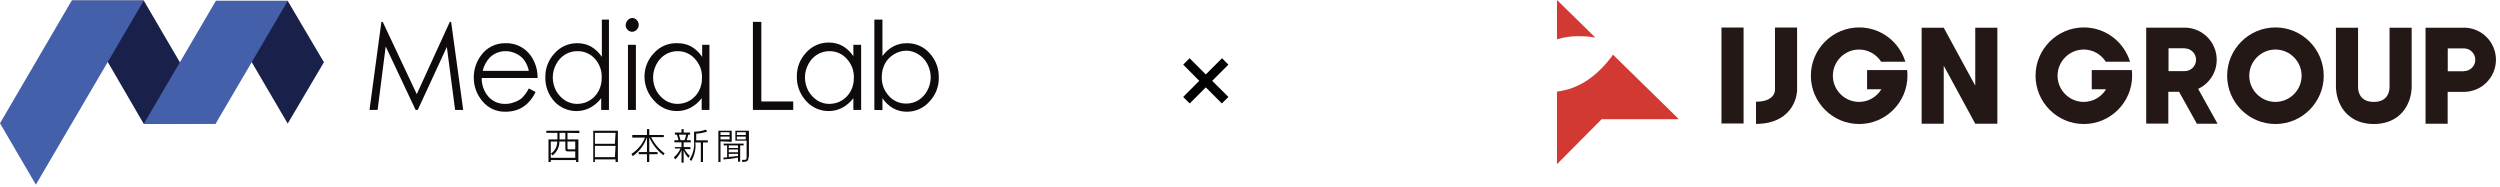
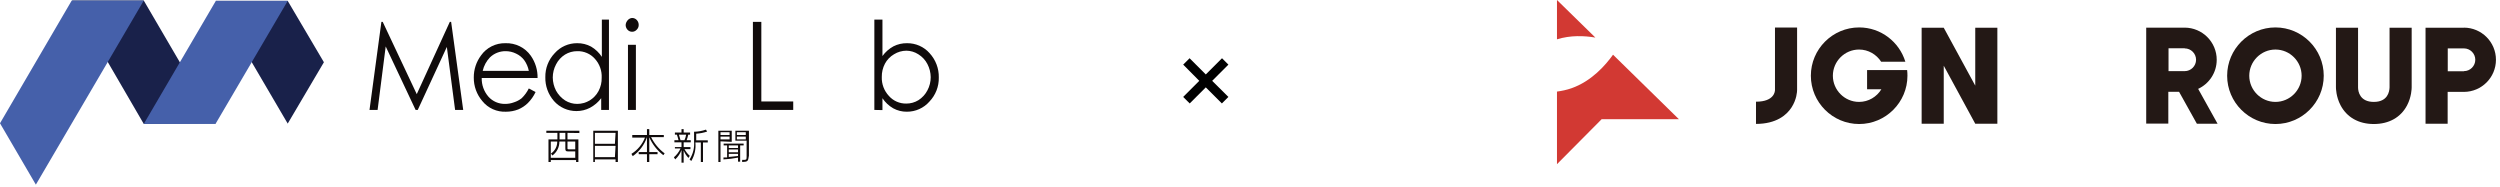
<svg xmlns="http://www.w3.org/2000/svg" width="509" height="38" viewBox="0 0 509 38" fill="none">
  <path d="M242.224 21.061L240.898 19.735L244.174 16.459L240.898 13.157L242.198 11.857L245.5 15.159L248.802 11.857L250.102 13.157L246.8 16.459L250.102 19.735L248.776 21.061L245.5 17.785L242.224 21.061Z" fill="black" />
-   <path d="M354.993 5.606H350.491V25.144H354.993V5.606Z" fill="#231815" />
  <path d="M357.521 25.208V20.706C361.28 20.706 361.386 18.561 361.386 18.327V5.606H365.888V18.327C365.888 18.624 365.824 20.238 364.741 21.895C363.743 23.424 361.662 25.229 357.499 25.229L357.521 25.208Z" fill="#231815" />
  <path d="M388.272 14.271H380.138V18.178H383.047C382.113 19.707 380.435 20.748 378.503 20.748C375.572 20.748 373.172 18.348 373.172 15.418C373.172 12.487 375.572 10.087 378.503 10.087C380.393 10.087 382.049 11.085 383.005 12.572H387.932C386.7 8.537 382.962 5.585 378.524 5.585C373.108 5.585 368.691 10.002 368.691 15.418C368.691 20.833 373.108 25.25 378.524 25.25C383.939 25.25 388.356 20.833 388.356 15.418C388.356 15.035 388.335 14.653 388.293 14.271H388.272Z" fill="#231815" />
  <path d="M402.161 5.649V17.435L395.747 5.649H391.542H391.245V25.187H395.747V13.379L402.161 25.187H406.365H406.663V5.649H402.161Z" fill="#231815" />
  <path d="M483.307 25.25C480.227 25.25 477.827 23.891 476.532 21.428C475.619 19.686 475.598 17.966 475.598 17.775V5.649H480.1V17.796C480.1 18.667 480.482 20.748 483.307 20.748C486.131 20.748 486.492 18.667 486.513 17.775V5.649H491.016V17.796C491.016 17.987 490.994 19.707 490.081 21.449C488.786 23.912 486.386 25.25 483.307 25.25Z" fill="#231815" />
  <path d="M463.28 25.25C457.865 25.25 453.447 20.833 453.447 15.418C453.447 10.002 457.865 5.585 463.28 5.585C468.696 5.585 473.113 10.002 473.113 15.418C473.113 20.833 468.696 25.25 463.28 25.25ZM463.28 10.087C460.349 10.087 457.95 12.487 457.95 15.418C457.95 18.348 460.349 20.748 463.28 20.748C466.211 20.748 468.611 18.348 468.611 15.418C468.611 12.487 466.211 10.087 463.28 10.087Z" fill="#231815" />
-   <path d="M434.016 14.271H425.882V18.178H428.792C427.857 19.707 426.18 20.748 424.247 20.748C421.316 20.748 418.917 18.348 418.917 15.418C418.917 12.487 421.316 10.087 424.247 10.087C426.137 10.087 427.794 11.085 428.749 12.572H433.676C432.444 8.537 428.707 5.585 424.268 5.585C418.853 5.585 414.436 10.002 414.436 15.418C414.436 20.833 418.853 25.25 424.268 25.25C429.684 25.25 434.101 20.833 434.101 15.418C434.101 15.035 434.08 14.653 434.037 14.271H434.016Z" fill="#231815" />
  <path d="M447.289 25.186H451.494L447.544 18.093C449.774 17.053 451.324 14.802 451.324 12.168C451.324 8.558 448.393 5.627 444.783 5.627H436.968V25.165H441.47V18.688H443.657L447.268 25.165L447.289 25.186ZM444.804 9.854C446.078 9.854 447.119 10.894 447.119 12.168C447.119 13.443 446.078 14.483 444.804 14.483H441.512V9.832H444.804V9.854Z" fill="#231815" />
  <path d="M501.655 5.649H493.84V25.186H498.342V18.709H501.634C505.244 18.709 508.175 15.779 508.175 12.168C508.175 8.558 505.244 5.627 501.634 5.627L501.655 5.649ZM501.655 14.504H498.363V9.854H501.655C502.929 9.854 503.97 10.894 503.97 12.168C503.97 13.443 502.929 14.483 501.655 14.483V14.504Z" fill="#231815" />
  <path d="M324.794 7.624L317 0V8.006C319.74 7.157 322.522 7.263 324.794 7.645V7.624Z" fill="#D23933" />
  <path d="M328.404 11.149C326.854 13.316 324.008 16.544 319.952 17.966C318.975 18.306 317.977 18.518 317 18.646V33.427L326.09 24.274H341.826L328.404 11.128V11.149Z" fill="#D23933" />
  <path d="M29.272 0.112L43.874 25.098L29.272 25.231L14.669 0.112H29.272Z" fill="#19214A" />
  <path d="M43.942 0.179L58.578 25.164L65.947 12.671L58.578 0.179H43.942Z" fill="#19214A" />
  <path d="M43.875 25.231H29.273L43.942 0.179H58.578L43.875 25.231Z" fill="#4560AA" />
  <path d="M14.602 0.112L0 25.098L7.301 37.591L29.272 0.112H14.602Z" fill="#4560AA" />
-   <path d="M115.539 27.053V28.379H117.76V32.985H117.289V32.587H112.141V32.985H111.67V28.379H113.487V27.053H111.233V26.623H117.962V27.087L115.539 27.053ZM117.121 30.831H115.674C115.136 30.831 115.102 30.632 115.102 30.135V28.81H113.891C113.899 29.36 113.775 29.905 113.529 30.401C113.284 30.896 112.924 31.327 112.478 31.66L112.175 31.262C112.577 30.989 112.904 30.622 113.127 30.194C113.35 29.766 113.462 29.291 113.453 28.81H112.141V32.123H117.121V30.831ZM115.102 27.053H113.924V28.379H115.102V27.053ZM117.121 28.81H115.539V30.135C115.539 30.334 115.539 30.4 115.808 30.4H117.121V28.81Z" fill="#100B0B" />
+   <path d="M115.539 27.053V28.379H117.76V32.985H117.289V32.587H112.141V32.985H111.67V28.379H113.487V27.053H111.233V26.623H117.962V27.087L115.539 27.053ZM117.121 30.831H115.674C115.136 30.831 115.102 30.632 115.102 30.135V28.81H113.891C113.899 29.36 113.775 29.905 113.529 30.401C113.284 30.896 112.924 31.327 112.478 31.66L112.175 31.262C112.577 30.989 112.904 30.622 113.127 30.194C113.35 29.766 113.462 29.291 113.453 28.81H112.141V32.123H117.121V30.831ZM115.102 27.053H113.924V28.379H115.102V27.053ZM117.121 28.81H115.539V30.135C115.539 30.334 115.539 30.4 115.808 30.4H117.121Z" fill="#100B0B" />
  <path d="M125.33 32.985V32.455H121.125V32.985H120.788V26.622H125.801V32.985H125.33ZM125.33 27.053H121.125V29.273H125.196L125.33 27.053ZM125.33 29.704H121.125V31.991H125.196L125.33 29.704Z" fill="#100B0B" />
  <path d="M135.053 31.593C133.801 30.636 132.817 29.382 132.193 27.948V30.963H133.875V31.394H132.193V32.985H131.722V31.394H130.04V30.963H131.722V27.948C131.187 29.494 130.175 30.838 128.828 31.792L128.559 31.328C129.815 30.542 130.781 29.381 131.318 28.014H128.727V27.484H131.722V26.291H132.193V27.484H135.154V27.915H132.563C133.202 29.22 134.148 30.356 135.322 31.229L135.053 31.593Z" fill="#100B0B" />
  <path d="M139.192 28.975V29.936H140.572V30.367H139.36C139.634 30.879 139.999 31.339 140.437 31.726L140.168 32.156C139.746 31.715 139.415 31.197 139.192 30.632V33.117H138.755V30.533C138.49 31.265 138.052 31.924 137.476 32.455L137.207 32.024C137.786 31.534 138.245 30.922 138.553 30.234H137.409V29.936H138.755V28.975H137.308V28.544H138.149C138.057 28.163 137.945 27.787 137.813 27.418H137.409V26.987H138.755V26.291H139.192V26.987H140.504V27.418H140.134C140.049 27.8 139.936 28.177 139.798 28.544H140.639V28.975H139.192ZM138.25 27.418C138.25 27.65 138.452 28.047 138.553 28.544H139.36C139.523 28.185 139.637 27.806 139.697 27.418H138.25ZM143.129 29.008V32.985H142.691V29.008H141.581C141.719 30.324 141.424 31.648 140.74 32.786L140.403 32.455C141.106 31.359 141.425 30.067 141.312 28.776V26.821C142.138 26.81 142.956 26.664 143.734 26.39L143.97 26.788C143.253 27.029 142.506 27.174 141.749 27.219V28.578H144.104V29.008H143.129Z" fill="#100B0B" />
  <path d="M146.694 28.776V32.985H146.257V26.623H148.982V28.876L146.694 28.776ZM148.545 26.921H146.694V27.484H148.545V26.921ZM148.545 27.816H146.694V28.379H148.545V27.816ZM150.698 29.605V32.919H150.261V32.09C149.285 32.285 148.295 32.407 147.3 32.455V32.057H148.04V29.605H147.334V29.24H151.405V29.605H150.698ZM150.261 29.605H148.377V30.135H150.261V29.605ZM150.261 30.433H148.377V30.997H150.261V30.433ZM150.261 31.328H148.377V31.958L150.261 31.759V31.328ZM151.102 32.985V32.554C151.943 32.554 152.01 32.554 152.01 31.958V28.644H149.723V26.623H152.482V31.693C152.313 32.919 152.212 32.919 151.102 32.985ZM151.842 26.921H150.025V27.484H151.842V26.921ZM151.842 27.816H150.025V28.379H151.842V27.816Z" fill="#100B0B" />
  <path d="M75.231 22.381L77.653 4.454H77.922L84.853 19.167L91.582 4.454H91.851L94.308 22.381H92.659L90.977 9.557L85.055 22.381H84.618L78.528 9.457L76.879 22.381H75.231Z" fill="#100B0B" />
  <path d="M107.666 18.007L109.045 18.736C108.655 19.571 108.12 20.334 107.464 20.989C106.903 21.538 106.241 21.977 105.513 22.281C104.72 22.59 103.875 22.747 103.023 22.745C102.105 22.786 101.191 22.611 100.355 22.237C99.518 21.863 98.784 21.299 98.212 20.591C97.062 19.248 96.441 17.543 96.462 15.786C96.447 14.166 96.967 12.585 97.942 11.28C98.499 10.492 99.245 9.853 100.114 9.419C100.983 8.985 101.948 8.771 102.922 8.794C103.928 8.762 104.926 8.979 105.826 9.424C106.725 9.87 107.497 10.531 108.07 11.346C109.003 12.678 109.486 14.267 109.449 15.886H98.077C98.042 17.28 98.533 18.638 99.456 19.697C99.878 20.164 100.396 20.536 100.977 20.788C101.558 21.039 102.187 21.165 102.821 21.155C103.453 21.16 104.081 21.048 104.671 20.823C105.234 20.643 105.759 20.362 106.219 19.995C106.813 19.418 107.302 18.746 107.666 18.007ZM107.666 14.428C107.515 13.64 107.194 12.895 106.724 12.241C106.294 11.671 105.728 11.216 105.075 10.915C104.418 10.588 103.692 10.417 102.956 10.418C102.365 10.41 101.778 10.517 101.229 10.733C100.681 10.949 100.181 11.27 99.759 11.677C99.022 12.445 98.51 13.396 98.279 14.428H107.666Z" fill="#100B0B" />
  <path d="M123.984 3.99V22.381H122.403V19.995C121.794 20.803 121.013 21.471 120.115 21.95C119.264 22.391 118.317 22.618 117.356 22.613C116.488 22.615 115.629 22.433 114.84 22.078C114.05 21.724 113.347 21.205 112.78 20.558C111.609 19.214 110.986 17.491 111.03 15.72C110.991 13.901 111.679 12.139 112.948 10.816C113.517 10.173 114.221 9.66 115.011 9.311C115.801 8.962 116.658 8.786 117.524 8.794C118.511 8.781 119.485 9.021 120.35 9.49C121.232 10.012 121.98 10.727 122.537 11.578V3.99H123.984ZM117.524 10.418C116.644 10.413 115.78 10.654 115.034 11.114C114.255 11.601 113.627 12.289 113.217 13.102C112.774 13.93 112.543 14.851 112.544 15.787C112.552 16.721 112.783 17.64 113.217 18.471C113.658 19.274 114.294 19.957 115.068 20.459C115.802 20.918 116.654 21.159 117.524 21.155C118.413 21.151 119.285 20.91 120.047 20.459C120.816 19.989 121.443 19.326 121.864 18.537C122.308 17.699 122.528 16.764 122.503 15.82C122.571 14.41 122.076 13.03 121.124 11.976C120.679 11.469 120.125 11.066 119.502 10.797C118.88 10.527 118.204 10.398 117.524 10.418Z" fill="#100B0B" />
  <path d="M128.696 3.658C128.872 3.657 129.047 3.691 129.209 3.76C129.371 3.828 129.517 3.929 129.638 4.056C129.9 4.335 130.045 4.702 130.041 5.083C130.043 5.262 130.009 5.439 129.939 5.604C129.87 5.769 129.767 5.919 129.638 6.044C129.521 6.177 129.376 6.284 129.214 6.357C129.051 6.431 128.874 6.469 128.696 6.469C128.517 6.469 128.34 6.431 128.178 6.357C128.015 6.284 127.87 6.177 127.753 6.044C127.516 5.779 127.384 5.437 127.383 5.083C127.411 4.696 127.578 4.332 127.854 4.056C128.074 3.824 128.374 3.682 128.696 3.658ZM127.854 9.126H129.469V22.381H127.854V9.126Z" fill="#100B0B" />
-   <path d="M144.441 9.126V22.381H142.86V19.995C142.251 20.803 141.47 21.471 140.572 21.95C139.721 22.391 138.774 22.618 137.813 22.613C136.945 22.616 136.087 22.433 135.297 22.079C134.507 21.724 133.804 21.205 133.237 20.558C131.969 19.254 131.247 17.526 131.218 15.72C131.179 13.901 131.867 12.139 133.136 10.816C133.731 10.143 134.473 9.611 135.306 9.261C136.139 8.91 137.043 8.751 137.947 8.795C138.935 8.781 139.909 9.021 140.774 9.49C141.655 10.013 142.403 10.727 142.961 11.578V9.126H144.441ZM137.947 10.418C137.067 10.413 136.204 10.655 135.458 11.114C134.679 11.601 134.051 12.289 133.641 13.102C133.198 13.93 132.967 14.851 132.968 15.787C132.976 16.721 133.206 17.64 133.641 18.471C134.082 19.274 134.717 19.957 135.491 20.459C136.226 20.918 137.078 21.159 137.947 21.155C138.837 21.151 139.709 20.91 140.471 20.459C141.239 19.989 141.867 19.326 142.288 18.537C142.732 17.699 142.952 16.764 142.927 15.82C142.976 14.401 142.457 13.02 141.48 11.976C141.043 11.478 140.5 11.08 139.889 10.811C139.279 10.542 138.616 10.408 137.947 10.418Z" fill="#100B0B" />
  <path d="M153.291 4.454H155.007V20.658H161.501V22.381H153.291V4.454Z" fill="#100B0B" />
-   <path d="M175.326 9.126V22.381H173.745V19.995C173.136 20.803 172.355 21.471 171.457 21.95C170.606 22.391 169.659 22.618 168.698 22.613C167.83 22.615 166.972 22.433 166.182 22.078C165.392 21.724 164.69 21.205 164.122 20.558C162.871 19.2 162.196 17.421 162.238 15.588C162.198 13.768 162.887 12.006 164.156 10.683C164.725 10.041 165.429 9.527 166.219 9.178C167.009 8.829 167.866 8.653 168.732 8.662C169.719 8.648 170.693 8.888 171.558 9.358C172.439 9.88 173.187 10.594 173.745 11.445V9.126H175.326ZM168.866 10.418C167.986 10.413 167.123 10.654 166.376 11.114C165.598 11.601 164.969 12.289 164.56 13.102C164.116 13.93 163.885 14.851 163.887 15.786C163.894 16.721 164.125 17.64 164.56 18.471C165 19.273 165.636 19.956 166.41 20.459C167.144 20.918 167.997 21.159 168.866 21.155C169.756 21.15 170.627 20.91 171.39 20.459C172.158 19.989 172.785 19.325 173.206 18.537C173.65 17.699 173.87 16.764 173.846 15.82C173.895 14.401 173.375 13.02 172.399 11.976C171.961 11.477 171.418 11.08 170.808 10.811C170.198 10.542 169.535 10.408 168.866 10.418Z" fill="#100B0B" />
  <path d="M178.018 22.381V3.99H179.667V11.412C180.255 10.59 181.026 9.91 181.921 9.424C182.774 8.995 183.722 8.779 184.68 8.795C185.546 8.786 186.403 8.962 187.193 9.311C187.983 9.66 188.687 10.173 189.256 10.816C190.507 12.174 191.182 13.953 191.14 15.787C191.18 17.606 190.491 19.368 189.222 20.691C188.655 21.338 187.952 21.856 187.162 22.211C186.373 22.566 185.514 22.748 184.646 22.745C183.67 22.759 182.706 22.519 181.854 22.049C180.972 21.543 180.223 20.839 179.667 19.995V22.414L178.018 22.381ZM184.512 21.088C185.392 21.094 186.255 20.852 187.002 20.393C187.772 19.896 188.398 19.211 188.818 18.404C189.262 17.577 189.493 16.656 189.491 15.72C189.484 14.786 189.253 13.867 188.818 13.036C188.397 12.22 187.757 11.533 186.968 11.048C186.247 10.584 185.407 10.331 184.545 10.319C183.652 10.326 182.778 10.579 182.022 11.048C181.236 11.507 180.595 12.172 180.171 12.97C179.732 13.809 179.512 14.743 179.532 15.687C179.483 17.106 180.003 18.487 180.979 19.531C181.416 20.029 181.96 20.427 182.57 20.696C183.18 20.965 183.843 21.099 184.512 21.088Z" fill="#100B0B" />
</svg>